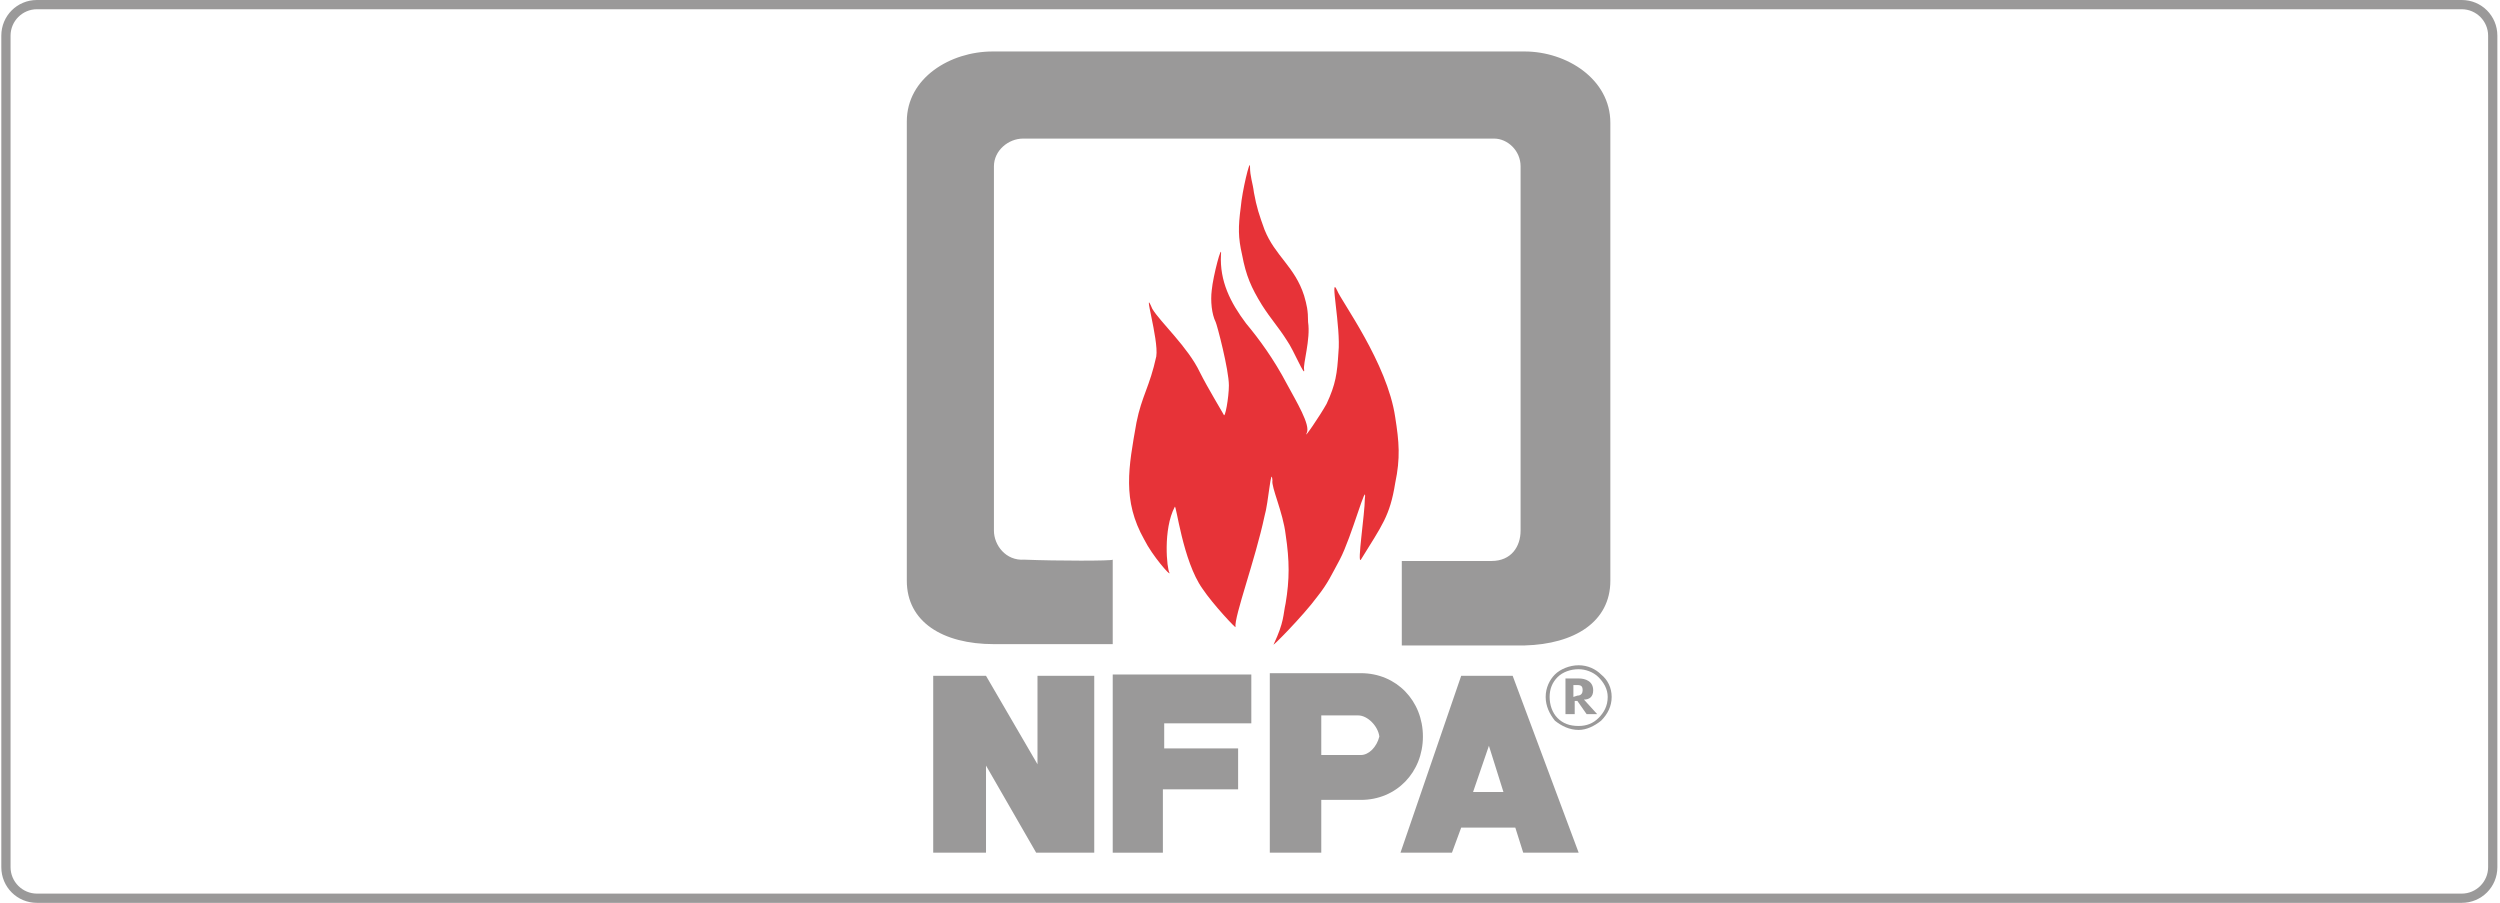
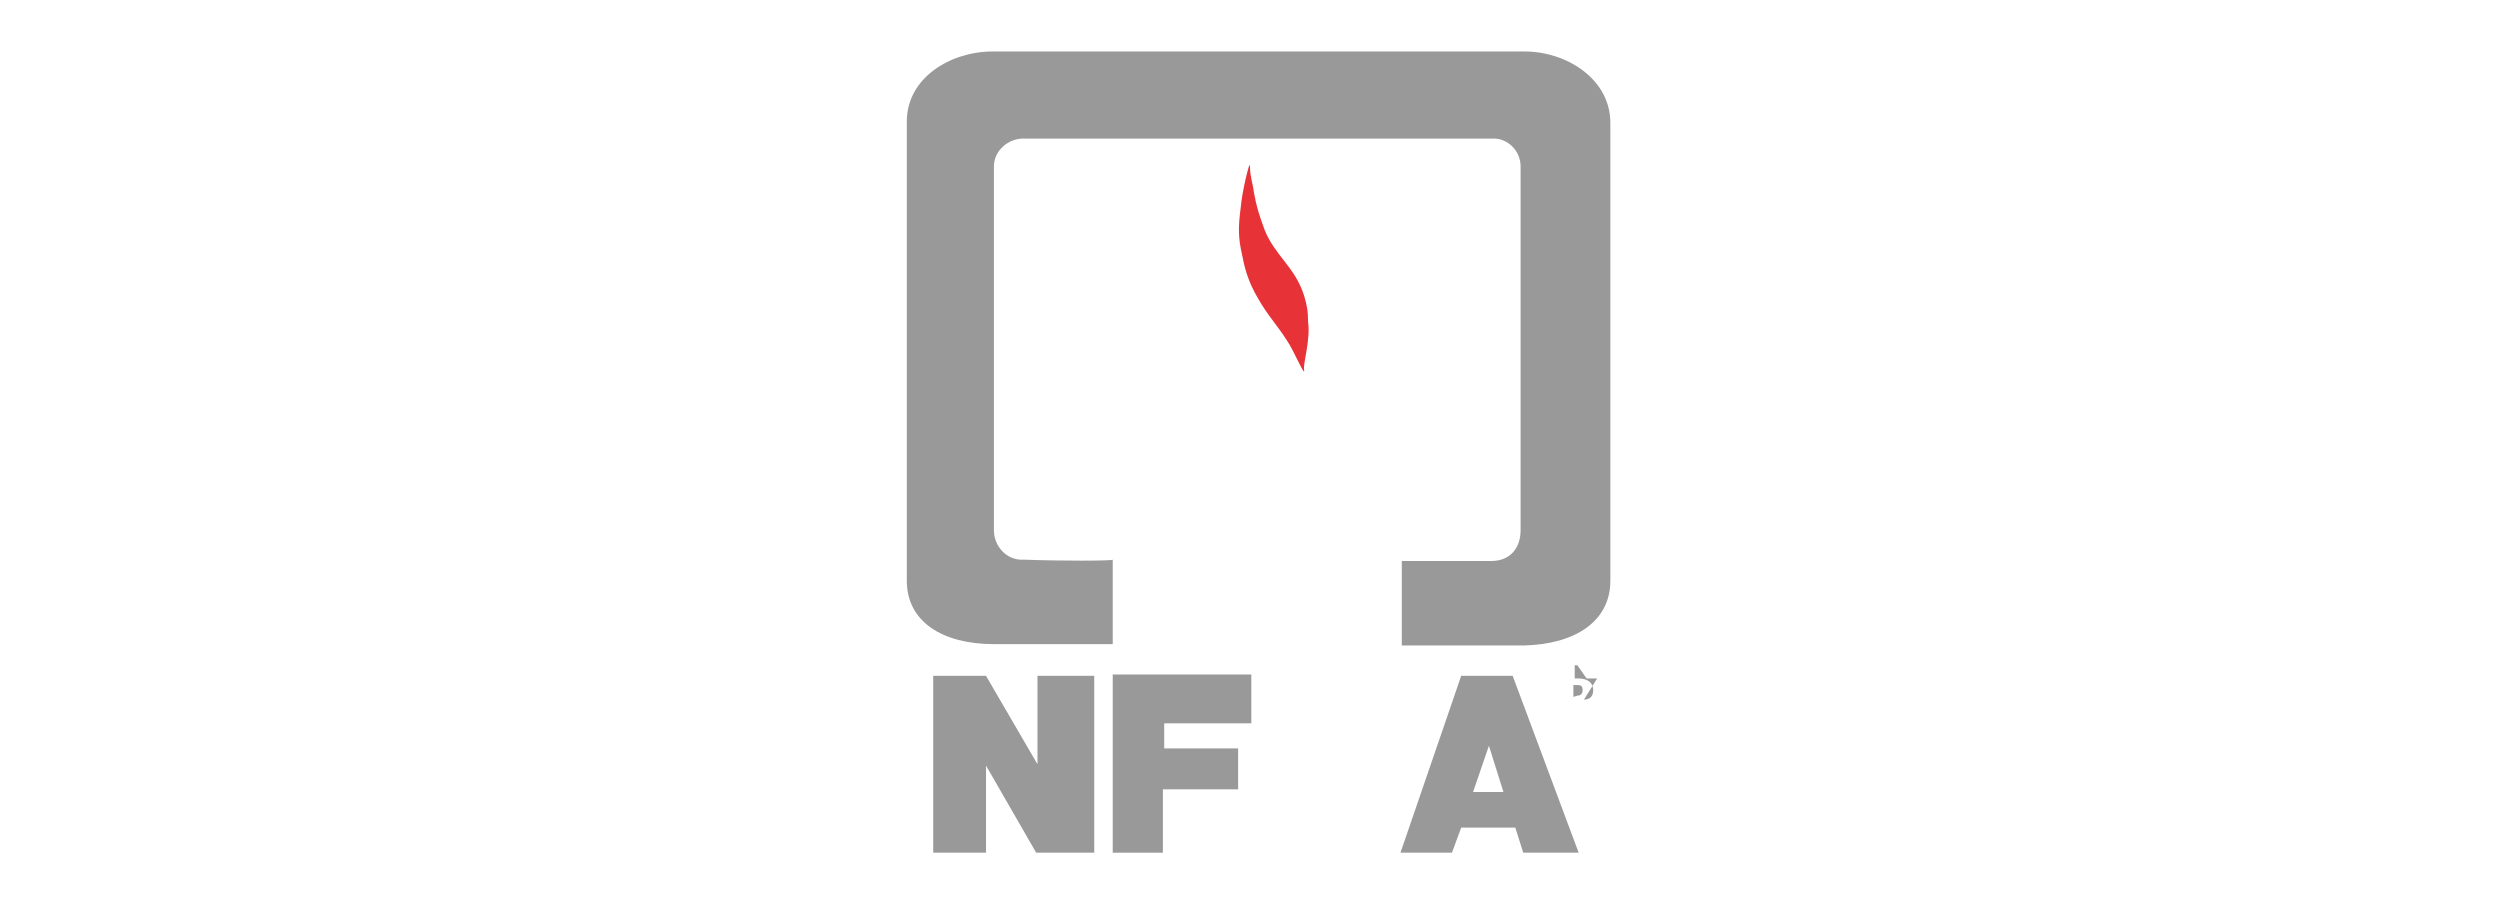
<svg xmlns="http://www.w3.org/2000/svg" version="1.1" id="katman_1" x="0px" y="0px" viewBox="0 0 189.4 68.4" style="enable-background:new 0 0 189.4 68.4;" xml:space="preserve">
  <style type="text/css">
	.st0{fill:#9A9999;}
	.st1{fill-rule:evenodd;clip-rule:evenodd;fill:#9A9999;}
	.st2{fill-rule:evenodd;clip-rule:evenodd;fill:#E73338;}
</style>
  <g>
-     <path class="st0" d="M186.5,68.4H2.8c-1.5,0-2.7-1.2-2.7-2.7v-63c0-1.5,1.2-2.7,2.7-2.7h183.7c1.5,0,2.7,1.2,2.7,2.7v63   C189.2,67.2,188,68.4,186.5,68.4z M2.8,0.7c-1.1,0-2,0.9-2,2v63c0,1.1,0.9,2,2,2h183.7c1.1,0,2-0.9,2-2v-63c0-1.1-0.9-2-2-2H2.8z" />
-   </g>
+     </g>
  <g>
-     <path class="st1" d="M119.2,52.8v-0.9h0.3c0.3,0,0.4,0.1,0.4,0.4c0,0.2-0.1,0.4-0.4,0.4L119.2,52.8L119.2,52.8z M120,53   c0.4,0,0.7-0.2,0.7-0.7c0-0.7-0.6-0.9-1.1-0.9h-1v2.7h0.7v-1h0.2l0.7,1h0.8L120,53L120,53z" />
-     <path class="st0" d="M117.1,52.8L117.1,52.8c0-0.7,0.3-1.3,0.7-1.7c0.4-0.4,1.1-0.7,1.8-0.7l0,0l0,0c0.7,0,1.3,0.3,1.7,0.7l0,0   c0.5,0.4,0.8,1,0.8,1.7l0,0l0,0c0,0.7-0.3,1.3-0.8,1.8c-0.5,0.4-1.1,0.7-1.7,0.7l0,0l0,0c-0.7,0-1.3-0.3-1.8-0.7   C117.4,54.1,117.1,53.5,117.1,52.8L117.1,52.8L117.1,52.8z M117.4,52.8L117.4,52.8L117.4,52.8c0,0.6,0.2,1.2,0.6,1.6   c0.4,0.4,0.9,0.6,1.6,0.6l0,0l0,0c0.6,0,1.1-0.2,1.5-0.6c0.4-0.4,0.7-0.9,0.7-1.6l0,0l0,0c0-0.6-0.3-1.1-0.7-1.5l0,0l0,0l0,0   c-0.4-0.4-1-0.6-1.5-0.6l0,0l0,0c-0.6,0-1.2,0.2-1.6,0.6S117.4,52.2,117.4,52.8L117.4,52.8z" />
+     <path class="st1" d="M119.2,52.8v-0.9h0.3c0.3,0,0.4,0.1,0.4,0.4c0,0.2-0.1,0.4-0.4,0.4L119.2,52.8L119.2,52.8z M120,53   c0.4,0,0.7-0.2,0.7-0.7c0-0.7-0.6-0.9-1.1-0.9h-1h0.7v-1h0.2l0.7,1h0.8L120,53L120,53z" />
    <polygon class="st1" points="70.7,51.2 74.7,51.2 78.6,57.9 78.6,51.2 82.9,51.2 82.9,64.6 78.5,64.6 74.7,58 74.7,64.6 70.7,64.6     " />
    <polygon class="st1" points="84.3,64.6 84.3,51.1 94.8,51.1 94.8,54.8 88.2,54.8 88.2,56.7 93.8,56.7 93.8,59.8 88.1,59.8    88.1,64.6  " />
-     <path class="st2" d="M91.8,22c0.1-1.1,0.8-3.7,0.7-2.7c-0.1,2,0.7,3.6,1.9,5.2c1,1.2,2.1,2.7,3.1,4.6c0.7,1.3,1.8,3.1,1.5,3.7   c-0.3,0.6,1-1.3,1.5-2.2c0.7-1.5,0.8-2.3,0.9-3.9c0.2-1.9-0.7-6-0.1-4.7c0.3,0.8,3.8,5.5,4.4,9.6c0.3,1.9,0.4,3.1,0,5   c-0.4,2.5-1,3.2-2.6,5.8c-0.3,0.4,0.3-3.5,0.3-4.6c0.2-1.6-1,2.9-1.9,4.6c-0.6,1.1-0.9,1.8-1.7,2.8c-1.1,1.5-3.6,4-3.3,3.6   c0.8-1.7,0.7-2.2,0.9-3.1c0.3-1.8,0.3-3.2,0-5.2c-0.2-1.7-1.1-3.6-1-4.1c-0.1-1.2-0.3,1.7-0.6,2.7c-0.7,3.3-2.3,7.6-2.2,8.4   c0.1,0.2-1.7-1.7-2.5-2.9c-1.5-2.1-2-6.5-2.1-6.2c-0.9,1.7-0.6,4.7-0.4,5c0.1,0.3-1.3-1.3-1.9-2.5c-1.7-3-1.2-5.5-0.6-8.9   c0.4-2,1-2.7,1.5-5c0.2-1.3-1.1-5.5-0.3-3.6c0.6,1,2.7,2.9,3.6,4.8c0.6,1.2,1.7,3,1.8,3.2c0.1,0.4,0.4-1.3,0.4-2.2   c0-1.2-0.9-4.6-1-4.8C91.8,23.8,91.7,22.8,91.8,22L91.8,22z" />
    <path class="st2" d="M95,14.6c0.2,1.1,0.4,1.7,0.8,2.8c0.8,2,2.3,2.8,3,5c0.2,0.7,0.3,1.1,0.3,2c0.2,1.3-0.4,3.2-0.3,3.6   c0.1,0.7-0.8-1.5-1.3-2.2c-0.7-1.1-1.2-1.6-1.9-2.7c-0.8-1.3-1.2-2.2-1.5-3.8c-0.3-1.3-0.3-2.1-0.1-3.6c0.1-1.2,0.7-3.7,0.7-3.1   C94.7,13.4,94.9,13.8,95,14.6L95,14.6z" />
-     <path class="st1" d="M103.1,51c2.7,0,4.7,2.1,4.7,4.8s-2,4.8-4.7,4.8h-3v4h-3.9V51H103.1L103.1,51z M103.1,57.2h-3v-3h2.8   c0.7,0,1.5,0.8,1.6,1.6C104.3,56.6,103.7,57.2,103.1,57.2L103.1,57.2z" />
    <path class="st1" d="M115.5,3.9c3.2,0,6.5,2.1,6.5,5.4c0,10.5,0,24.2,0,34.7c0,3.1-2.7,4.8-6.5,4.9c-3.8,0-9.2,0-9.3,0v-6.4   c0.1,0,4.4,0,6.8,0c1.5,0,2.2-1.1,2.2-2.3c0-8.6,0-18.2,0-27.6c0-1.2-1-2.1-2-2.1H77.5c-1.1,0-2.2,0.9-2.2,2.1c0,9.3,0,18.9,0,27.6   c0,1.1,0.9,2.3,2.3,2.2c2.5,0.1,6.7,0.1,6.7,0v6.4c0,0-5.5,0-9,0c-3.9,0-6.6-1.7-6.6-4.8c0-10.6,0-24.3,0-34.8   c0-3.3,3.3-5.3,6.5-5.3H115.5L115.5,3.9z" />
    <path class="st1" d="M110.7,51.2h3.9l5,13.4h-4.2l-0.6-1.9h-4.1l-0.7,1.9h-3.9L110.7,51.2L110.7,51.2z M113.9,60l-1.1-3.5l-1.2,3.5   H113.9L113.9,60z" />
  </g>
</svg>